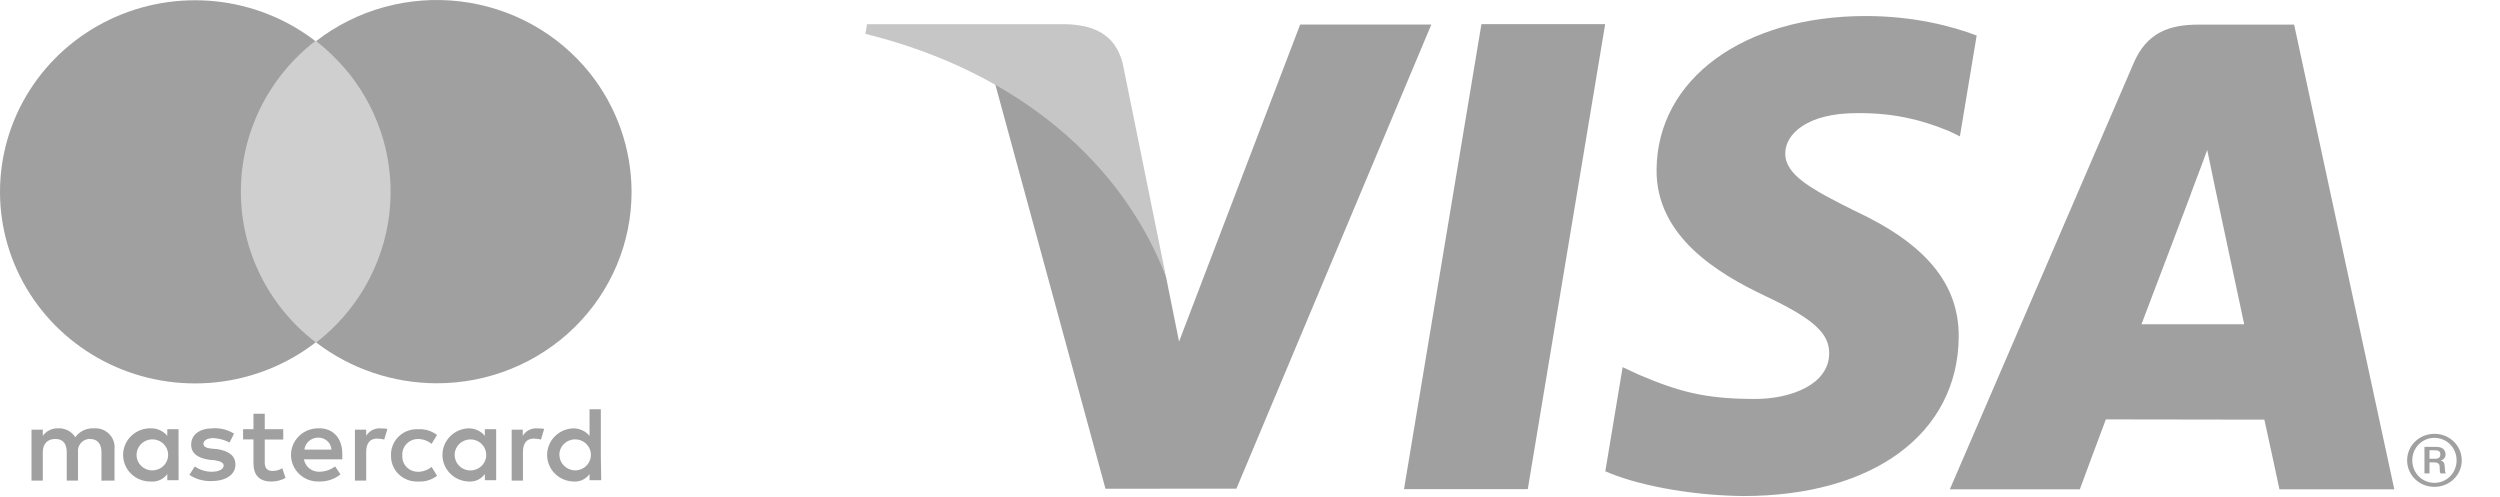
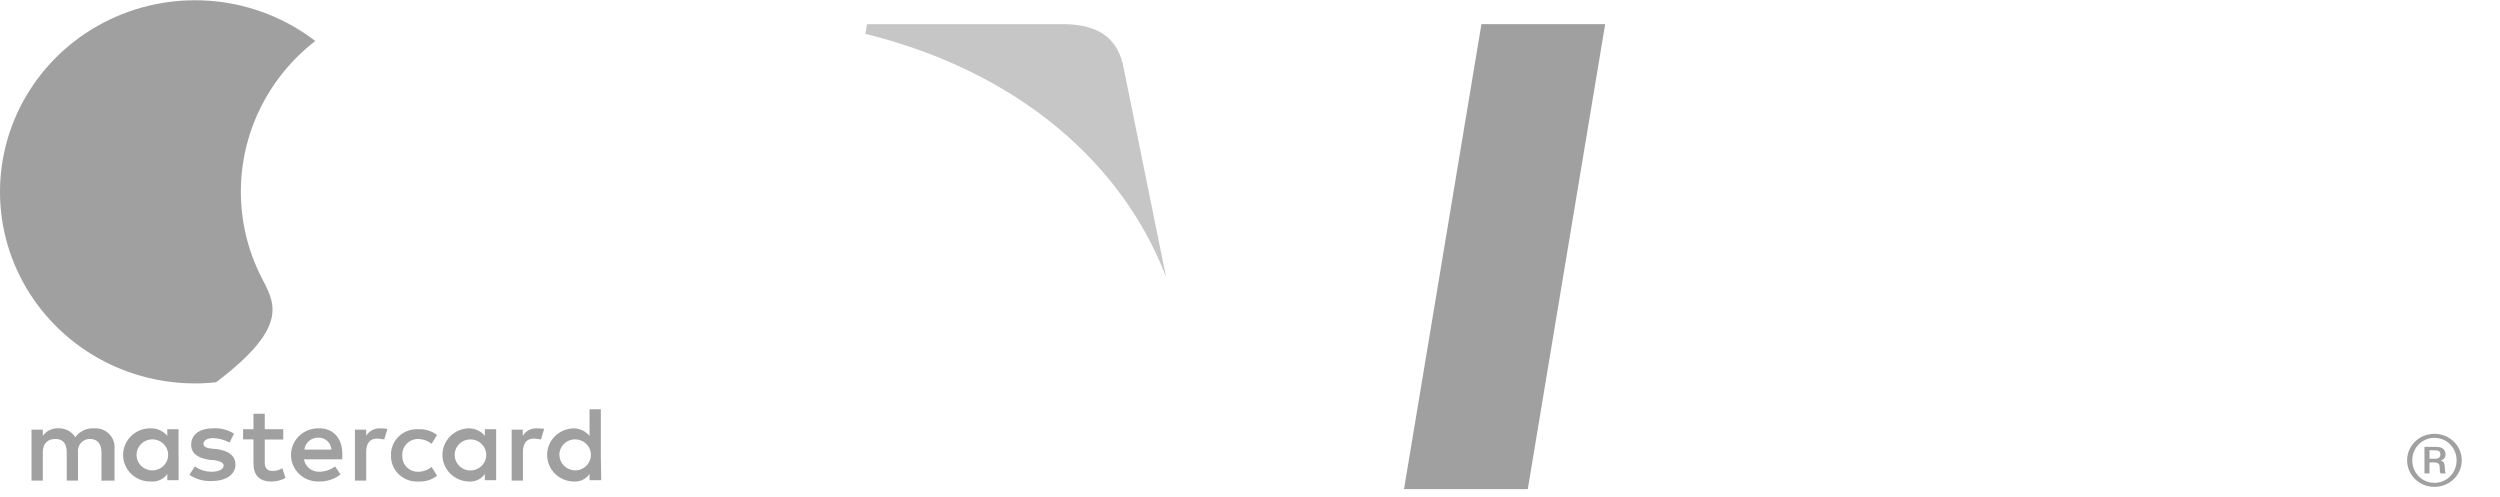
<svg xmlns="http://www.w3.org/2000/svg" width="156" height="31" viewBox="0 0 156 31" fill="none">
  <path d="M7.146 29.99V28C7.159 27.846 7.141 27.691 7.094 27.543C7.046 27.396 6.969 27.259 6.867 27.14C6.766 27.022 6.641 26.925 6.501 26.854C6.361 26.783 6.208 26.74 6.051 26.727H5.852C5.627 26.717 5.404 26.762 5.202 26.859C5.001 26.956 4.827 27.101 4.698 27.281C4.587 27.104 4.429 26.958 4.241 26.861C4.053 26.764 3.841 26.717 3.629 26.727C3.442 26.72 3.256 26.76 3.089 26.842C2.921 26.924 2.777 27.046 2.671 27.197V26.81H1.966V29.99H2.671V28.221C2.671 27.667 2.981 27.391 3.459 27.391C3.937 27.391 4.164 27.695 4.164 28.221V29.99H4.868V28.221C4.844 28.027 4.898 27.832 5.019 27.677C5.14 27.522 5.318 27.42 5.514 27.393H5.627C6.078 27.393 6.332 27.697 6.332 28.223V29.992L7.146 29.99ZM17.674 26.783H16.521V25.815H15.816V26.783H15.168V27.419H15.816V28.886C15.816 29.603 16.126 30.047 16.942 30.047C17.247 30.047 17.547 29.971 17.814 29.827L17.617 29.219C17.432 29.332 17.217 29.39 16.999 29.386C16.661 29.386 16.521 29.192 16.521 28.861V27.427H17.674V26.783ZM23.696 26.727C23.526 26.725 23.357 26.767 23.209 26.849C23.06 26.932 22.937 27.052 22.851 27.197V26.81H22.147V29.99H22.851V28.198C22.851 27.672 23.076 27.367 23.527 27.367C23.678 27.372 23.829 27.391 23.977 27.423L24.175 26.76C24.016 26.737 23.856 26.728 23.696 26.733V26.727ZM14.602 27.059C14.209 26.812 13.745 26.695 13.279 26.727C12.464 26.727 11.929 27.115 11.929 27.751C11.929 28.276 12.323 28.581 13.055 28.69L13.393 28.717C13.758 28.773 13.957 28.884 13.957 29.049C13.957 29.269 13.675 29.436 13.226 29.436C12.843 29.441 12.468 29.325 12.157 29.105L11.819 29.63C12.224 29.903 12.709 30.039 13.199 30.017C14.157 30.017 14.692 29.574 14.692 28.993C14.692 28.413 14.241 28.137 13.566 28.025L13.228 27.998C12.918 27.972 12.694 27.887 12.694 27.694C12.694 27.5 12.918 27.335 13.312 27.335C13.666 27.355 14.011 27.449 14.325 27.611L14.606 27.057L14.602 27.059ZM33.466 26.727C33.295 26.725 33.127 26.767 32.978 26.849C32.829 26.932 32.706 27.052 32.621 27.197V26.81H31.927V29.99H32.632V28.198C32.632 27.672 32.856 27.367 33.307 27.367C33.459 27.372 33.609 27.391 33.758 27.423L33.955 26.76C33.797 26.736 33.636 26.727 33.477 26.733L33.466 26.727ZM24.401 28.387C24.39 28.596 24.422 28.806 24.494 29.003C24.567 29.199 24.678 29.38 24.822 29.535C24.966 29.689 25.14 29.814 25.333 29.902C25.526 29.99 25.735 30.039 25.948 30.047H26.118C26.534 30.069 26.944 29.942 27.272 29.689L26.934 29.135C26.696 29.328 26.398 29.436 26.089 29.44C25.836 29.445 25.591 29.352 25.407 29.181C25.222 29.011 25.113 28.776 25.104 28.527V28.416C25.096 28.287 25.115 28.157 25.159 28.035C25.204 27.913 25.273 27.801 25.362 27.705C25.451 27.61 25.559 27.533 25.679 27.479C25.8 27.425 25.93 27.396 26.062 27.393H26.087C26.396 27.397 26.694 27.504 26.932 27.697L27.27 27.143C26.942 26.89 26.532 26.763 26.116 26.785C25.904 26.771 25.69 26.799 25.488 26.867C25.286 26.934 25.1 27.041 24.941 27.18C24.781 27.318 24.651 27.487 24.558 27.676C24.465 27.864 24.411 28.069 24.399 28.278V28.389L24.401 28.387ZM30.96 28.387V26.783H30.255V27.197C30.133 27.049 29.979 26.931 29.803 26.849C29.628 26.768 29.436 26.726 29.242 26.727C28.804 26.742 28.389 26.923 28.084 27.232C27.779 27.542 27.608 27.956 27.608 28.387C27.608 28.817 27.779 29.231 28.084 29.541C28.389 29.851 28.804 30.031 29.242 30.046C29.439 30.062 29.636 30.027 29.813 29.945C29.991 29.862 30.144 29.735 30.255 29.576V29.963H30.96V28.387V28.387ZM28.37 28.387C28.37 28.196 28.428 28.009 28.536 27.85C28.645 27.691 28.799 27.566 28.979 27.493C29.159 27.42 29.357 27.401 29.548 27.438C29.739 27.475 29.915 27.568 30.052 27.703C30.19 27.838 30.284 28.011 30.322 28.199C30.36 28.386 30.341 28.581 30.266 28.758C30.192 28.935 30.065 29.086 29.903 29.192C29.741 29.299 29.551 29.355 29.356 29.355V29.355C29.226 29.356 29.098 29.331 28.979 29.282C28.859 29.234 28.751 29.162 28.66 29.072C28.568 28.982 28.496 28.875 28.447 28.758C28.398 28.64 28.373 28.515 28.374 28.387H28.37ZM19.868 26.727C19.642 26.725 19.418 26.767 19.208 26.851C18.999 26.935 18.809 27.059 18.65 27.217C18.491 27.374 18.365 27.561 18.281 27.767C18.196 27.973 18.155 28.193 18.158 28.415C18.162 28.637 18.211 28.856 18.303 29.059C18.394 29.262 18.526 29.445 18.691 29.597C18.855 29.749 19.049 29.867 19.261 29.944C19.473 30.021 19.698 30.056 19.924 30.046C20.405 30.056 20.873 29.899 21.247 29.603L20.91 29.105C20.634 29.312 20.299 29.428 19.951 29.436C19.719 29.449 19.49 29.377 19.308 29.234C19.127 29.091 19.005 28.887 18.966 28.662H21.359V28.386C21.386 27.362 20.795 26.699 19.866 26.726L19.868 26.727ZM19.868 27.308C20.075 27.306 20.276 27.382 20.428 27.521C20.58 27.66 20.672 27.852 20.683 28.056H18.993C19.018 27.846 19.122 27.653 19.285 27.515C19.447 27.377 19.656 27.303 19.871 27.308H19.868ZM37.492 28.384V25.539H36.787V27.199C36.665 27.051 36.51 26.932 36.335 26.851C36.16 26.77 35.968 26.728 35.774 26.729C35.336 26.744 34.92 26.924 34.615 27.234C34.31 27.544 34.14 27.958 34.14 28.388C34.14 28.819 34.31 29.233 34.615 29.543C34.92 29.852 35.336 30.033 35.774 30.047C35.97 30.064 36.167 30.029 36.345 29.947C36.523 29.864 36.675 29.737 36.787 29.578V29.965H37.517L37.49 28.389L37.492 28.384ZM34.902 28.384C34.902 28.192 34.96 28.005 35.068 27.846C35.176 27.687 35.33 27.563 35.51 27.49C35.69 27.416 35.888 27.397 36.08 27.434C36.271 27.472 36.446 27.564 36.584 27.699C36.722 27.835 36.816 28.007 36.854 28.195C36.892 28.383 36.872 28.577 36.798 28.754C36.723 28.931 36.597 29.082 36.435 29.189C36.273 29.295 36.082 29.352 35.887 29.352C35.628 29.348 35.381 29.245 35.198 29.065C35.014 28.885 34.91 28.642 34.906 28.387L34.902 28.384ZM11.14 28.384V26.783H10.44V27.197C10.317 27.049 10.163 26.931 9.988 26.849C9.812 26.768 9.621 26.726 9.427 26.727C9.2 26.72 8.975 26.758 8.763 26.838C8.552 26.918 8.359 27.039 8.196 27.194C8.033 27.349 7.904 27.534 7.815 27.739C7.727 27.944 7.681 28.164 7.681 28.387C7.681 28.609 7.727 28.829 7.815 29.034C7.904 29.239 8.033 29.425 8.196 29.579C8.359 29.734 8.552 29.855 8.763 29.935C8.975 30.015 9.2 30.053 9.427 30.046C9.623 30.062 9.82 30.027 9.998 29.945C10.176 29.862 10.328 29.735 10.44 29.576V29.963H11.144V28.387L11.14 28.384ZM8.522 28.384C8.522 28.192 8.579 28.005 8.688 27.846C8.796 27.687 8.95 27.563 9.13 27.49C9.31 27.416 9.508 27.397 9.699 27.434C9.891 27.472 10.066 27.564 10.204 27.699C10.342 27.835 10.436 28.007 10.474 28.195C10.512 28.383 10.492 28.577 10.418 28.754C10.343 28.931 10.217 29.082 10.055 29.189C9.893 29.295 9.702 29.352 9.507 29.352C9.378 29.353 9.249 29.328 9.129 29.28C9.009 29.231 8.9 29.16 8.809 29.07C8.717 28.98 8.644 28.873 8.595 28.755C8.546 28.637 8.521 28.511 8.522 28.384V28.384Z" fill="#A0A0A0" />
-   <path opacity="0.5" d="M24.996 2.56H14.354V21.364H24.996V2.56Z" fill="#A0A0A0" />
-   <path d="M15.03 11.96C15.029 10.15 15.447 8.364 16.252 6.735C17.056 5.106 18.226 3.678 19.674 2.558C17.876 1.176 15.719 0.318 13.448 0.082C11.178 -0.153 8.885 0.243 6.833 1.227C4.781 2.21 3.053 3.741 1.844 5.644C0.636 7.547 -0.003 9.745 1.24475e-05 11.988C0.003 14.231 0.649 16.427 1.863 18.327C3.077 20.226 4.81 21.752 6.865 22.73C8.92 23.707 11.213 24.098 13.483 23.856C15.753 23.614 17.908 22.75 19.701 21.362C18.245 20.248 17.068 18.822 16.258 17.192C15.448 15.563 15.028 13.773 15.03 11.96V11.96Z" fill="#A0A0A0" />
-   <path d="M36.82 4.578C35.834 3.342 34.61 2.308 33.217 1.537C31.824 0.766 30.289 0.273 28.702 0.085C27.114 -0.102 25.505 0.02 23.965 0.445C22.426 0.869 20.987 1.588 19.731 2.56C20.469 3.146 21.142 3.807 21.738 4.532C22.734 5.766 23.473 7.182 23.911 8.697C24.35 10.212 24.479 11.797 24.293 13.362C24.106 14.926 23.607 16.439 22.824 17.814C22.042 19.189 20.99 20.398 19.731 21.373C21.88 23.016 24.524 23.911 27.248 23.917C28.846 23.919 30.43 23.611 31.907 23.01C33.384 22.41 34.726 21.529 35.856 20.418C36.986 19.308 37.881 17.989 38.491 16.537C39.101 15.086 39.413 13.53 39.41 11.96C39.403 9.286 38.492 6.689 36.82 4.578V4.578Z" fill="#A0A0A0" />
+   <path d="M15.03 11.96C15.029 10.15 15.447 8.364 16.252 6.735C17.056 5.106 18.226 3.678 19.674 2.558C17.876 1.176 15.719 0.318 13.448 0.082C11.178 -0.153 8.885 0.243 6.833 1.227C4.781 2.21 3.053 3.741 1.844 5.644C0.636 7.547 -0.003 9.745 1.24475e-05 11.988C0.003 14.231 0.649 16.427 1.863 18.327C3.077 20.226 4.81 21.752 6.865 22.73C8.92 23.707 11.213 24.098 13.483 23.856C18.245 20.248 17.068 18.822 16.258 17.192C15.448 15.563 15.028 13.773 15.03 11.96V11.96Z" fill="#A0A0A0" />
  <path d="M87.61 30.523L92.441 1.506H100.163L95.333 30.523H87.61" fill="#A0A0A0" />
-   <path d="M123.344 2.218C121.817 1.635 119.416 1 116.424 1C108.789 1 103.415 4.938 103.37 10.577C103.322 14.747 107.205 17.074 110.133 18.46C113.143 19.881 114.154 20.79 114.142 22.061C114.121 24.004 111.74 24.895 109.519 24.895C106.428 24.895 104.785 24.456 102.245 23.373L101.252 22.911L100.172 29.406C101.973 30.214 105.311 30.916 108.776 30.953C116.89 30.953 122.162 27.062 122.224 21.041C122.252 17.734 120.194 15.227 115.737 13.157C113.039 11.812 111.382 10.92 111.401 9.559C111.403 8.352 112.801 7.061 115.825 7.061C118.351 7.022 120.18 7.586 121.605 8.176L122.298 8.508L123.344 2.218" fill="#A0A0A0" />
-   <path d="M131.405 26.17C132.289 26.17 140.171 26.185 141.296 26.185C141.528 27.198 142.237 30.533 142.237 30.533H149.404L143.154 1.536H137.186C135.335 1.536 133.95 2.049 133.139 3.941L121.67 30.533H129.781C129.789 30.512 131.105 26.954 131.405 26.17ZM136.703 12.124C136.658 12.201 137.34 10.444 137.73 9.356L138.251 11.859C138.266 11.926 139.735 18.791 140.038 20.235H133.627C134.267 18.567 136.703 12.124 136.703 12.124Z" fill="#A0A0A0" />
-   <path d="M81.131 1.53L73.573 21.312L72.763 17.291C71.355 12.658 66.97 7.636 62.066 5.12L68.981 30.497L77.153 30.492L89.315 1.53H81.131" fill="#A0A0A0" />
  <path d="M66.556 1.51L54.103 1.51L54 2.111C63.691 4.515 70.102 10.317 72.763 17.291L70.057 3.958C69.59 2.119 68.233 1.574 66.556 1.51" fill="#C6C6C6" />
  <path d="M151.908 30.38C152.863 30.38 153.614 29.639 153.614 28.726C153.614 27.813 152.863 27.071 151.908 27.071C150.953 27.071 150.204 27.813 150.204 28.726C150.204 29.639 150.953 30.38 151.908 30.38ZM151.908 30.129C151.134 30.129 150.526 29.505 150.526 28.726C150.526 27.946 151.134 27.322 151.908 27.322C152.682 27.322 153.292 27.946 153.292 28.726C153.291 29.505 152.682 30.129 151.908 30.129ZM151.601 29.539V28.854H151.861C152.215 28.854 152.235 29.009 152.235 29.162C152.249 29.43 152.235 29.478 152.297 29.539H152.625C152.556 29.448 152.571 29.402 152.555 29.146C152.542 28.985 152.531 28.786 152.314 28.75V28.741C152.566 28.636 152.601 28.476 152.601 28.362C152.601 27.932 152.215 27.886 152.04 27.886H151.286V29.539H151.601ZM151.601 28.627V28.098H151.932C152.142 28.098 152.278 28.147 152.278 28.355C152.278 28.476 152.225 28.626 151.967 28.627H151.601Z" fill="#A0A0A0" />
</svg>